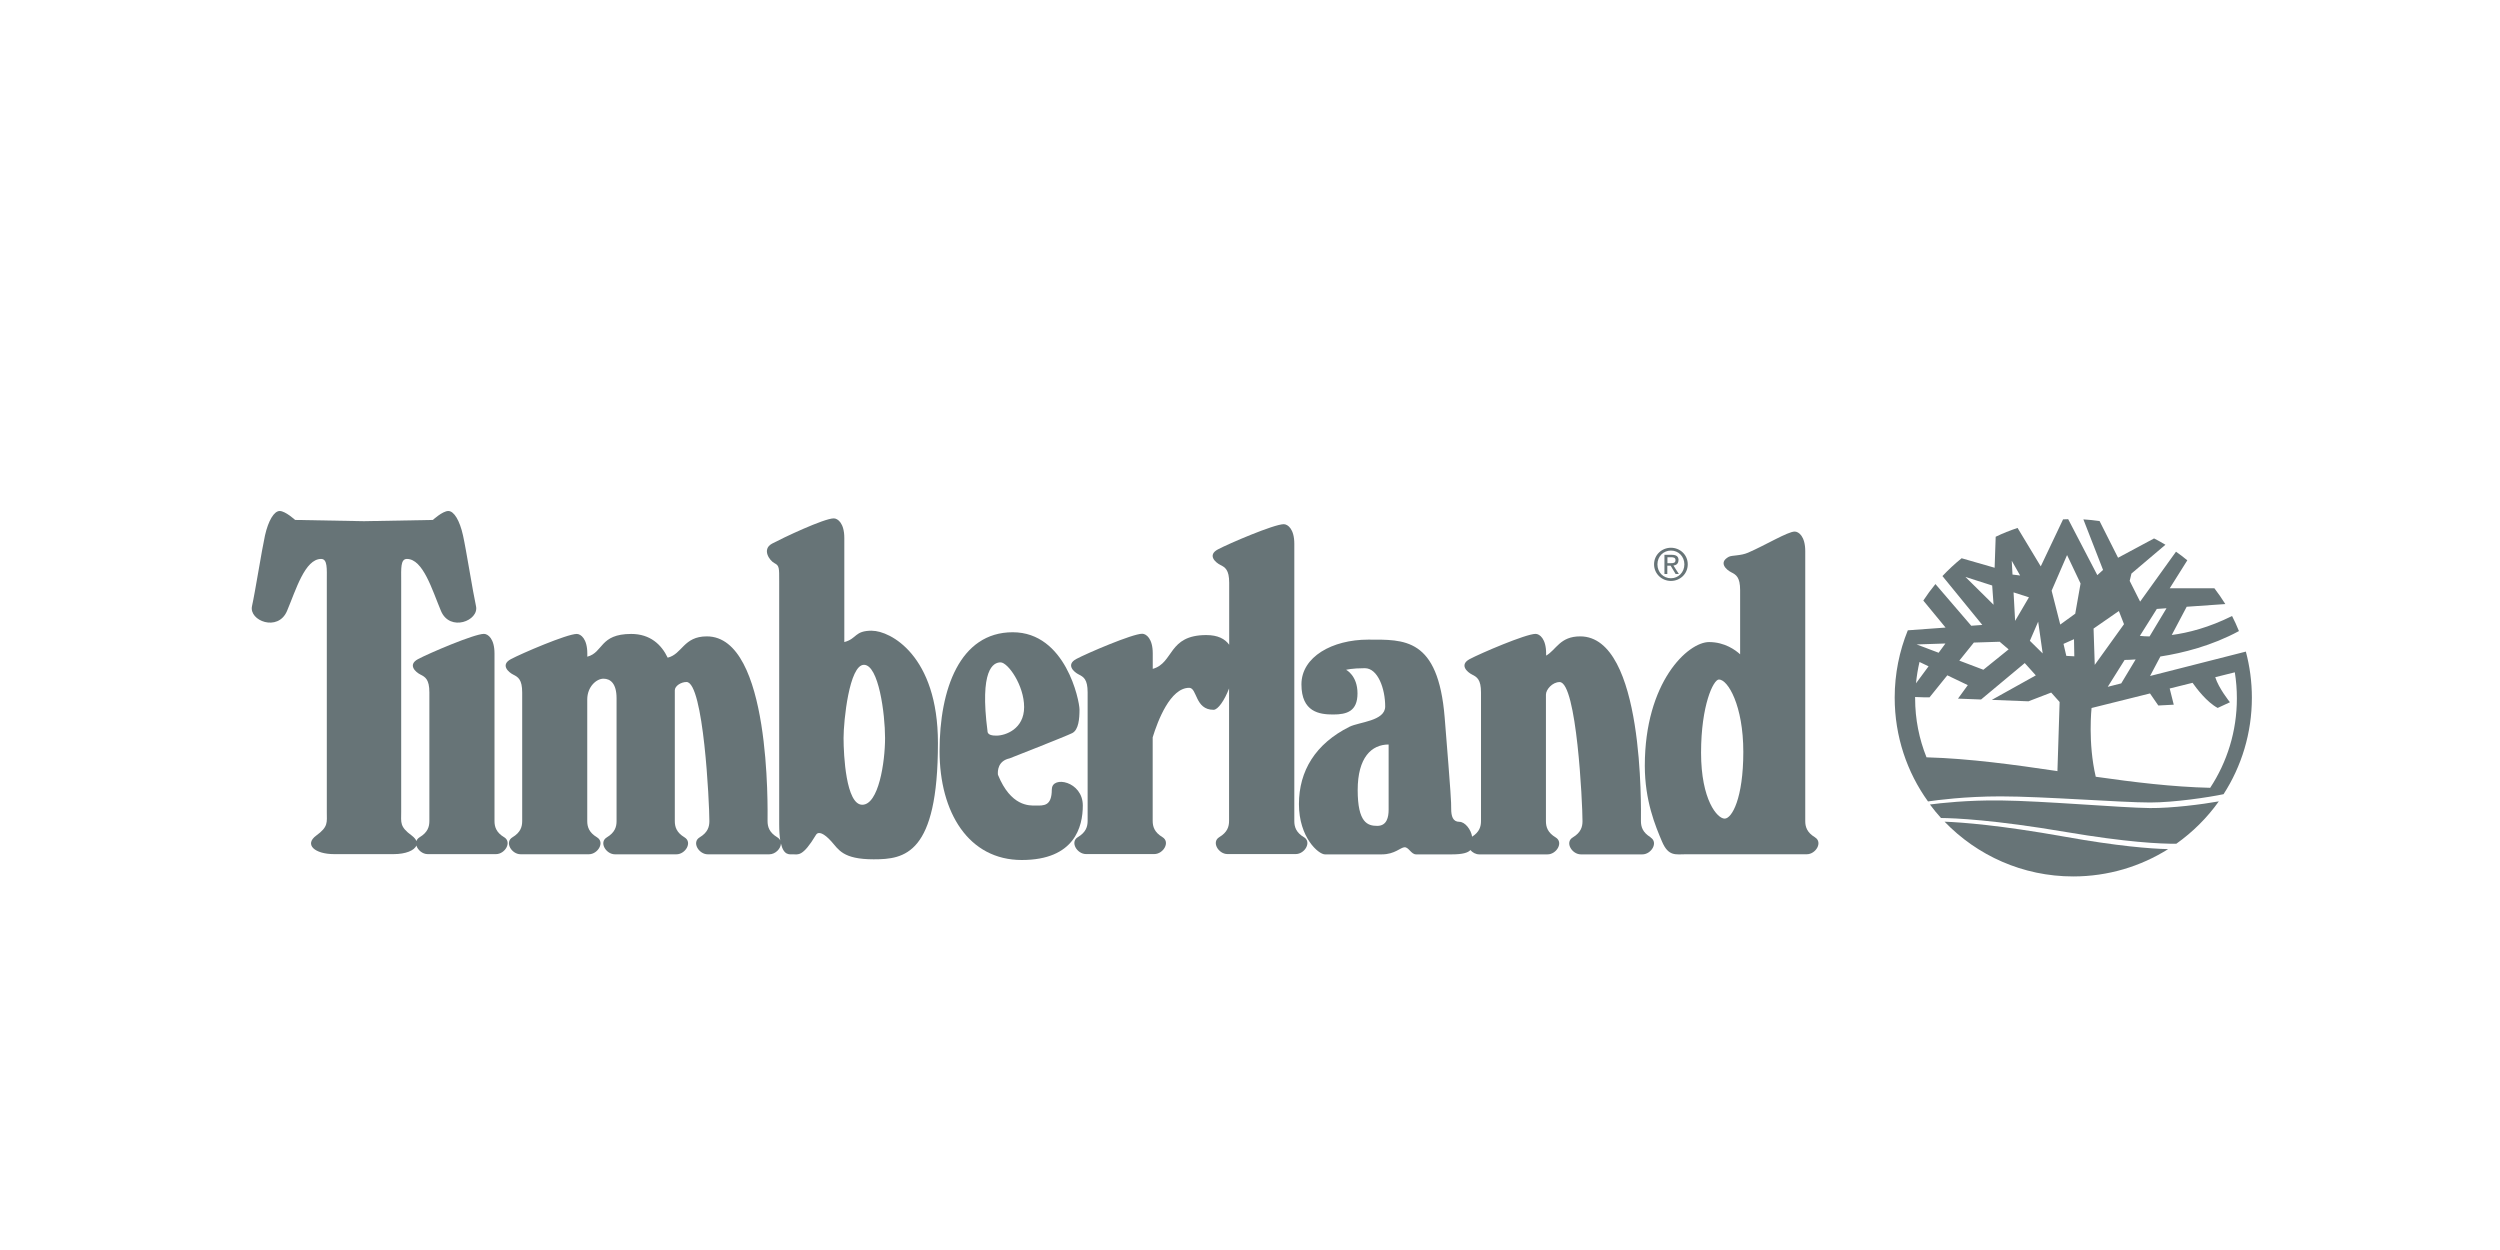
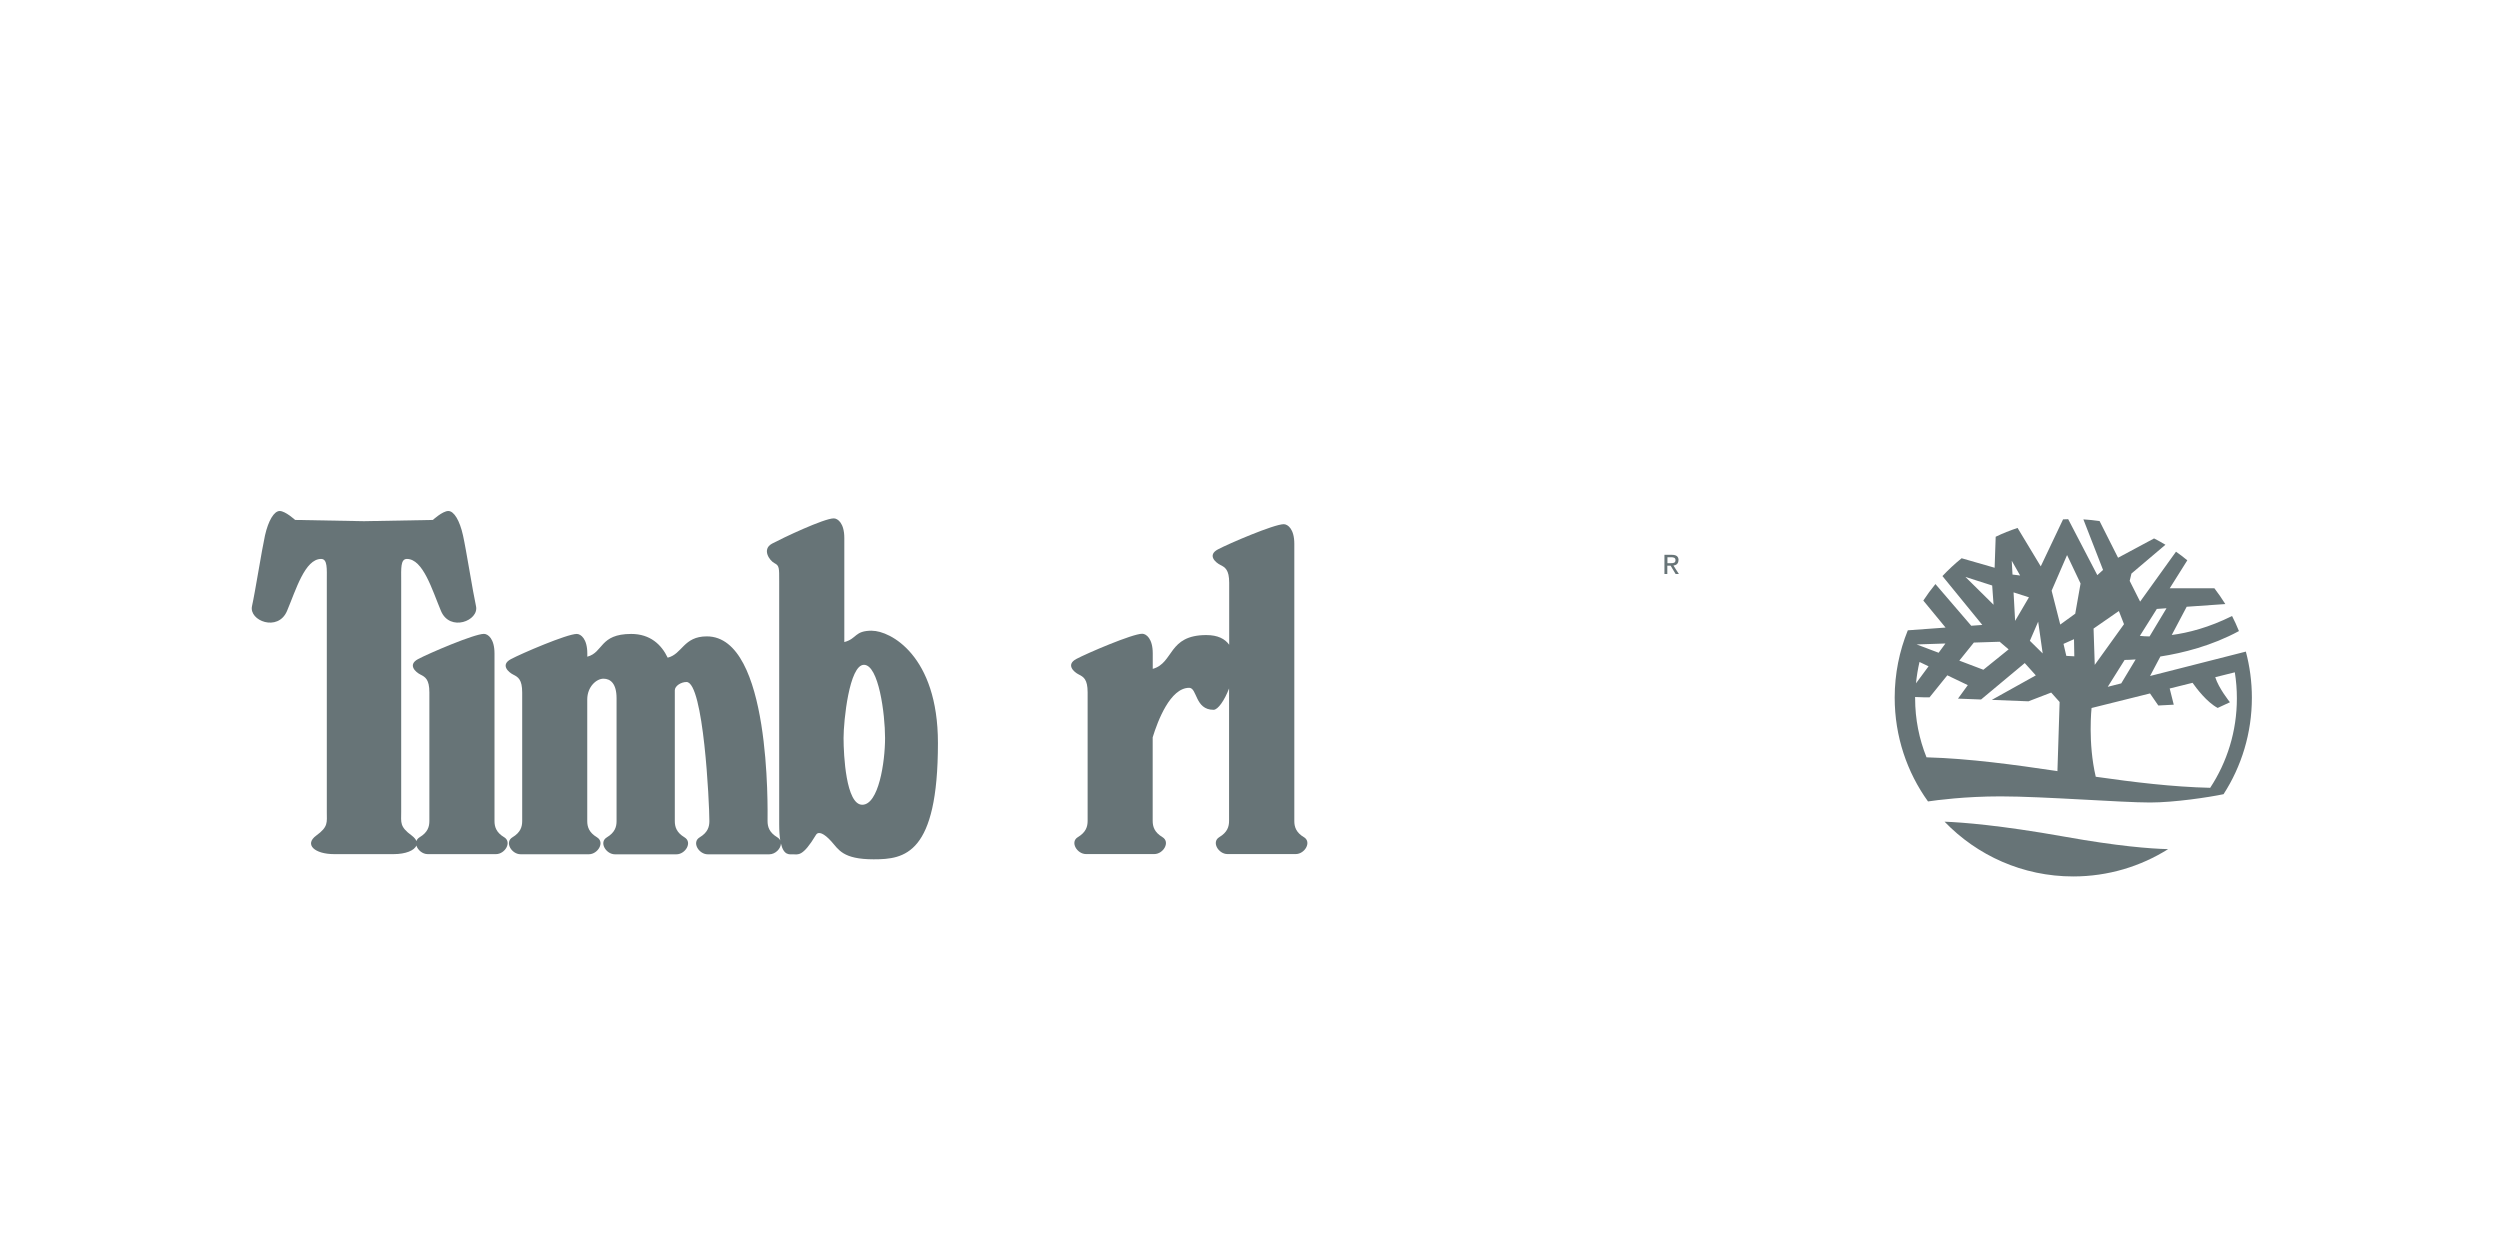
<svg xmlns="http://www.w3.org/2000/svg" id="timberland" viewBox="0 0 400 200">
  <defs>
    <style>
      .cls-1 {
        fill: #677477;
        stroke-width: 0px;
      }
    </style>
  </defs>
  <g id="timberland-2" data-name="timberland">
-     <path class="cls-1" d="M168.29,126.29c0,2.74-1.3,2.6-2.6,2.6-.98,0-3.95.17-6.02-4.93-.06-.61-.02-2.21,1.86-2.62,0,0,8.98-3.52,10.02-4.04s1.17-2.35,1.17-3.77-2.21-12.37-10.68-12.37-11.71,9.11-11.71,19,4.68,17.44,13.15,17.44,9.77-5.34,9.77-8.72c0-3.9-4.95-4.82-4.95-2.6h0ZM158.01,117.05c-1.3-9.96.91-11.07,2.08-11.07s3.77,3.65,3.77,7.16-2.99,4.56-4.43,4.56c-.59,0-1.36-.07-1.43-.65h0Z" />
    <path class="cls-1" d="M80.68,133.97c-1.3-.78-1.56-1.69-1.56-2.6v-26.82c0-2.35-1.04-3.13-1.69-3.13-1.56,0-8.85,3.13-10.55,4.04-1.69.91-.39,2.08.39,2.47s1.43.78,1.43,2.86v20.57c0,.91-.26,1.82-1.56,2.6-.27.17-.44.38-.51.61-.12-.29-.36-.58-.75-.88-1.96-1.43-1.69-2.08-1.69-3.77v-36.97c0-1.96-.13-3.52.91-3.52,2.6,0,4.04,4.95,5.46,8.33,1.43,3.38,6.12,1.56,5.6-.78-.52-2.35-1.56-8.98-2.08-11.32-.52-2.35-1.43-3.9-2.35-3.9s-2.47,1.43-2.47,1.43l-11.02.2-11.02-.2s-1.56-1.43-2.47-1.43-1.82,1.56-2.35,3.9c-.52,2.35-1.56,8.98-2.08,11.32s4.16,4.16,5.6.78c1.43-3.38,2.86-8.33,5.46-8.33,1.04,0,.91,1.56.91,3.52v36.97c0,1.69.26,2.35-1.69,3.77-1.96,1.43-.26,2.97,2.86,2.97h9.53c1.93,0,3.32-.59,3.63-1.38.21.7.96,1.38,1.81,1.38h10.93c1.43,0,2.6-1.92,1.3-2.71v.02Z" />
    <path class="cls-1" d="M208.65,133.97c-1.3-.78-1.56-1.69-1.56-2.6v-44.37c0-2.35-1.04-3.13-1.69-3.13-1.56,0-8.85,3.13-10.55,4.04-1.69.91-.39,2.08.39,2.47.78.39,1.43.78,1.43,2.86v9.92c-.68-.95-1.83-1.55-3.66-1.55-6.16,0-5.16,4.46-8.57,5.41v-2.49c0-2.35-1.04-3.13-1.69-3.13-1.56,0-8.85,3.13-10.55,4.04-1.69.91-.39,2.08.39,2.47s1.43.78,1.43,2.86v20.57c0,.91-.26,1.82-1.56,2.6s-.13,2.71,1.3,2.71h10.93c1.43,0,2.6-1.92,1.3-2.71-1.3-.78-1.56-1.69-1.56-2.6v-13.37c.81-2.64,2.81-7.92,5.84-7.92,1.3,0,.91,3.52,3.9,3.52.69,0,1.75-1.49,2.48-3.42v21.19c0,.91-.26,1.82-1.56,2.6s-.13,2.71,1.3,2.71h10.93c1.43,0,2.6-1.92,1.3-2.71l-.02.02Z" />
-     <path class="cls-1" d="M264.11,133.97c-1.3-.78-1.56-1.69-1.56-2.6,0-1.82.56-29.55-9.72-29.55-3.25,0-3.81,2.14-5.45,3.08v-.35c0-2.35-1.04-3.13-1.69-3.13-1.56,0-8.85,3.13-10.55,4.04-1.69.91-.39,2.08.39,2.47.78.39,1.43.78,1.43,2.86v20.57c0,.88-.24,1.75-1.42,2.51-.17-1.11-1.11-2.38-2.05-2.38-1.04,0-1.3-.91-1.3-2.08s0-1.69-1.04-14.58c-1.04-12.88-6.51-12.49-12.24-12.49s-10.68,2.74-10.68,7.16,2.86,4.82,5.07,4.82,3.9-.52,3.9-3.38-1.82-3.77-1.82-3.77c0,0,.91-.26,2.99-.26s3.26,3.26,3.26,6.12c0,2.35-4.16,2.47-5.73,3.26-5.41,2.71-8.07,7.03-8.07,12.37s3.13,8.04,4.16,8.04h9.11c2.08,0,2.99-1.14,3.65-1.14s1.04,1.14,1.82,1.14h5.73c1.75,0,2.58-.27,2.96-.69.35.4.86.69,1.42.69h10.93c1.43,0,2.6-1.92,1.3-2.71-1.3-.78-1.56-1.69-1.56-2.6v-20.26c0-.8,1.03-2,2.19-2,2.74,0,3.66,19.4,3.66,22.26,0,.91-.26,1.82-1.56,2.6s-.13,2.71,1.3,2.71h9.84c1.43,0,2.6-1.92,1.3-2.71v-.02ZM222.18,129.54c0,1.17-.26,2.6-1.82,2.6s-3.13-.52-3.13-5.73,2.21-7.29,4.95-7.29v10.41h0Z" />
    <path class="cls-1" d="M139.52,100.91c-2.84,0-2.36,1.27-4.43,1.82v-16.66c0-2.35-1.04-3.13-1.69-3.13-1.56,0-8.17,3.13-9.87,4.04-1.69.91-.39,2.74.39,3.13.78.39.75.78.75,2.86v38.92c0,1.09.07,1.94.17,2.59-.09-.2-.24-.37-.47-.51-1.3-.78-1.56-1.69-1.56-2.6,0-1.82.56-29.55-9.72-29.55-3.74,0-3.91,2.83-6.26,3.41-1-2.09-2.79-3.8-5.84-3.8-5.07,0-4.43,2.96-7.02,3.64v-.51c0-2.35-1.04-3.13-1.69-3.13-1.56,0-8.85,3.13-10.55,4.04-1.69.91-.39,2.08.39,2.47s1.43.78,1.43,2.86v20.57c0,.91-.26,1.82-1.56,2.6s-.13,2.71,1.3,2.71h10.93c1.43,0,2.6-1.92,1.3-2.71-1.3-.78-1.56-1.69-1.56-2.6v-19.46c0-2.02,1.46-3.32,2.59-3.32s2.1.78,2.1,3.13v19.66c0,.91-.26,1.82-1.56,2.6s-.13,2.71,1.3,2.71h9.84c1.43,0,2.6-1.92,1.3-2.71-1.3-.78-1.56-1.69-1.56-2.6v-20.93c0-.7.99-1.33,1.87-1.33,2.74,0,3.66,19.4,3.66,22.26,0,.91-.26,1.82-1.56,2.6s-.13,2.71,1.3,2.71h9.84c.99,0,1.85-.91,1.87-1.73.45,1.96,1.38,1.73,1.95,1.73.78,0,1.52.45,3.65-3.1.39-.65,1.3-.26,2.47,1.04,1.17,1.3,1.82,2.86,6.77,2.86s10.28-.78,10.28-18.61c0-14.06-7.68-17.96-10.55-17.96h-.02ZM137.96,128.76c-2.6,0-2.99-7.94-2.99-10.68s.91-11.71,3.26-11.71,3.38,7.81,3.38,11.71-1.04,10.68-3.65,10.68Z" />
-     <path class="cls-1" d="M290.4,133.97c-1.3-.78-1.56-1.69-1.56-2.6v-43.19c0-2.35-1.04-3.13-1.69-3.13-1.09,0-4.62,2.14-7.44,3.37-1.24.54-2.59.39-3.11.67-1.69.91-.39,2.08.39,2.47.78.39,1.43.78,1.43,2.86v10.27c-.72-.66-2.45-1.96-4.97-1.96-3.38,0-10.28,6.38-10.28,19.79,0,5.6,1.69,9.63,2.74,12.1,1.04,2.47,2.21,2.06,3.9,2.06h19.28c1.43,0,2.6-1.92,1.3-2.71h0ZM275.94,130.98c-1.17,0-3.77-2.99-3.77-10.55s1.96-11.71,2.86-11.71c1.43,0,3.9,4.16,3.9,11.58s-1.82,10.68-2.99,10.68h0Z" />
-     <path class="cls-1" d="M320.07,128.07c-5.31-.06-9.63.43-11.28.65.56.75,1.14,1.47,1.77,2.16,2.21.02,8.46.28,20.05,2.25,9.63,1.63,15.01,1.89,17.6,1.87,2.63-1.87,4.93-4.15,6.8-6.78-2.63.47-7.52,1.1-11.03,1.07-4.58-.05-17.07-1.15-23.91-1.22Z" />
+     <path class="cls-1" d="M320.07,128.07Z" />
    <path class="cls-1" d="M311.13,131.47c5.2,5.4,12.5,8.76,20.58,8.76,5.58,0,10.79-1.6,15.19-4.37-2.88-.07-8.07-.47-16.61-2-10.33-1.84-16.41-2.29-19.17-2.39h0Z" />
    <path class="cls-1" d="M359.32,104.26l-15.31,3.9,1.65-3.12c3.61-.56,8.24-1.72,12.57-4.07-.33-.82-.7-1.63-1.1-2.41-3.71,1.85-7.02,2.69-9.65,3.04l2.39-4.52,6.18-.43c-.54-.87-1.13-1.72-1.75-2.53h-7.14l2.81-4.47c-.58-.48-1.19-.95-1.81-1.38l-5.74,7.99-1.67-3.32.28-1.17,5.44-4.61c-.6-.36-1.2-.7-1.82-1.01l-5.76,3.09-2.96-5.87c-.85-.12-1.72-.22-2.59-.27l3.15,8.09-.92.83-4.66-8.95c-.27,0-.55.02-.82.03l-3.57,7.52-3.71-6.15c-1.2.4-2.37.86-3.5,1.41l-.17,4.96-5.28-1.52c-1.09.88-2.11,1.83-3.07,2.85l6.38,7.82-1.77.13-5.73-6.67c-.7.85-1.34,1.72-1.94,2.64l3.56,4.32-6.04.44c-1.35,3.32-2.1,6.96-2.1,10.77,0,6.2,1.97,11.94,5.33,16.61,1.35-.2,5.89-.81,11.6-.81,6.83,0,19.33.98,23.92.98,3.89,0,9.45-.84,11.77-1.33,2.87-4.45,4.53-9.76,4.53-15.44,0-2.56-.34-5.04-.97-7.4v.02ZM345.08,97.43l1.56-.11-2.71,4.51c-.61,0-1.14-.05-1.55-.09l2.71-4.31h0ZM341.71,105.5l-2.31,3.84-2.16.55,2.7-4.3c.44,0,1.04-.03,1.76-.08h0ZM339.02,97.76l.82,2.11-4.68,6.51-.19-5.81,4.05-2.81ZM326.11,99.48l.72,5.07-2.05-2.02,1.32-3.05h0ZM323.23,92.08l-1.23-.15-.12-2.21,1.34,2.36ZM324.63,95.57l-2.21,3.77-.25-4.56,2.46.79ZM314.47,92.31l4.28,1.37.22,3.08-4.49-4.44ZM315.81,102.81l4.14-.13,1.43,1.22-4.04,3.26-3.85-1.46,2.32-2.88h0ZM311.27,102.96l-1.09,1.48-3.52-1.33,4.61-.15h0ZM307.11,105.91l1.46.7-2.01,2.72c.11-1.16.3-2.3.56-3.42ZM329.21,123.38c-7.02-1.04-14.03-2.01-20.97-2.21-1.17-2.92-1.82-6.09-1.82-9.43v-.22l1.36.05h.95l2.84-3.52,3.28,1.57-1.57,2.16,3.69.14,6.99-5.83,1.77,1.97-7.04,3.92,5.86.23,3.64-1.4,1.35,1.51-.35,11.03.02.02ZM330.61,104.94l-.45-1.92,1.68-.75.05,2.74-1.28-.07h0ZM332.05,98.18l-2.41,1.75-1.38-5.42,2.47-5.7,2.16,4.55-.85,4.82ZM353.63,126.05c-6.09-.15-12.2-.9-18.31-1.77-1.28-5.45-.67-11-.67-11l9.35-2.33,1.33,1.93,2.47-.13-.65-2.59,3.66-.91c.64.91,2.29,3.1,4.02,4.02l1.96-.91s-1.81-2.24-2.35-4.01l3.13-.78c.22,1.36.33,2.75.33,4.17,0,5.28-1.57,10.2-4.27,14.31h0Z" />
-     <path class="cls-1" d="M267.35,87.64c-1.46,0-2.7,1.13-2.7,2.65s1.24,2.66,2.7,2.66,2.69-1.13,2.69-2.66-1.24-2.65-2.69-2.65ZM267.35,92.52c-1.22,0-2.16-.95-2.16-2.22s.95-2.21,2.16-2.21,2.15.95,2.15,2.21-.95,2.22-2.15,2.22Z" />
    <path class="cls-1" d="M268.57,89.64c0-.61-.36-.87-1.09-.87h-1.17v3.07h.46v-1.33h.53l.8,1.33h.52l-.87-1.35c.45-.06.8-.3.8-.85h0ZM266.79,90.11v-.95h.63c.32,0,.66.07.66.45,0,.47-.35.5-.75.5h-.56,0Z" />
  </g>
</svg>